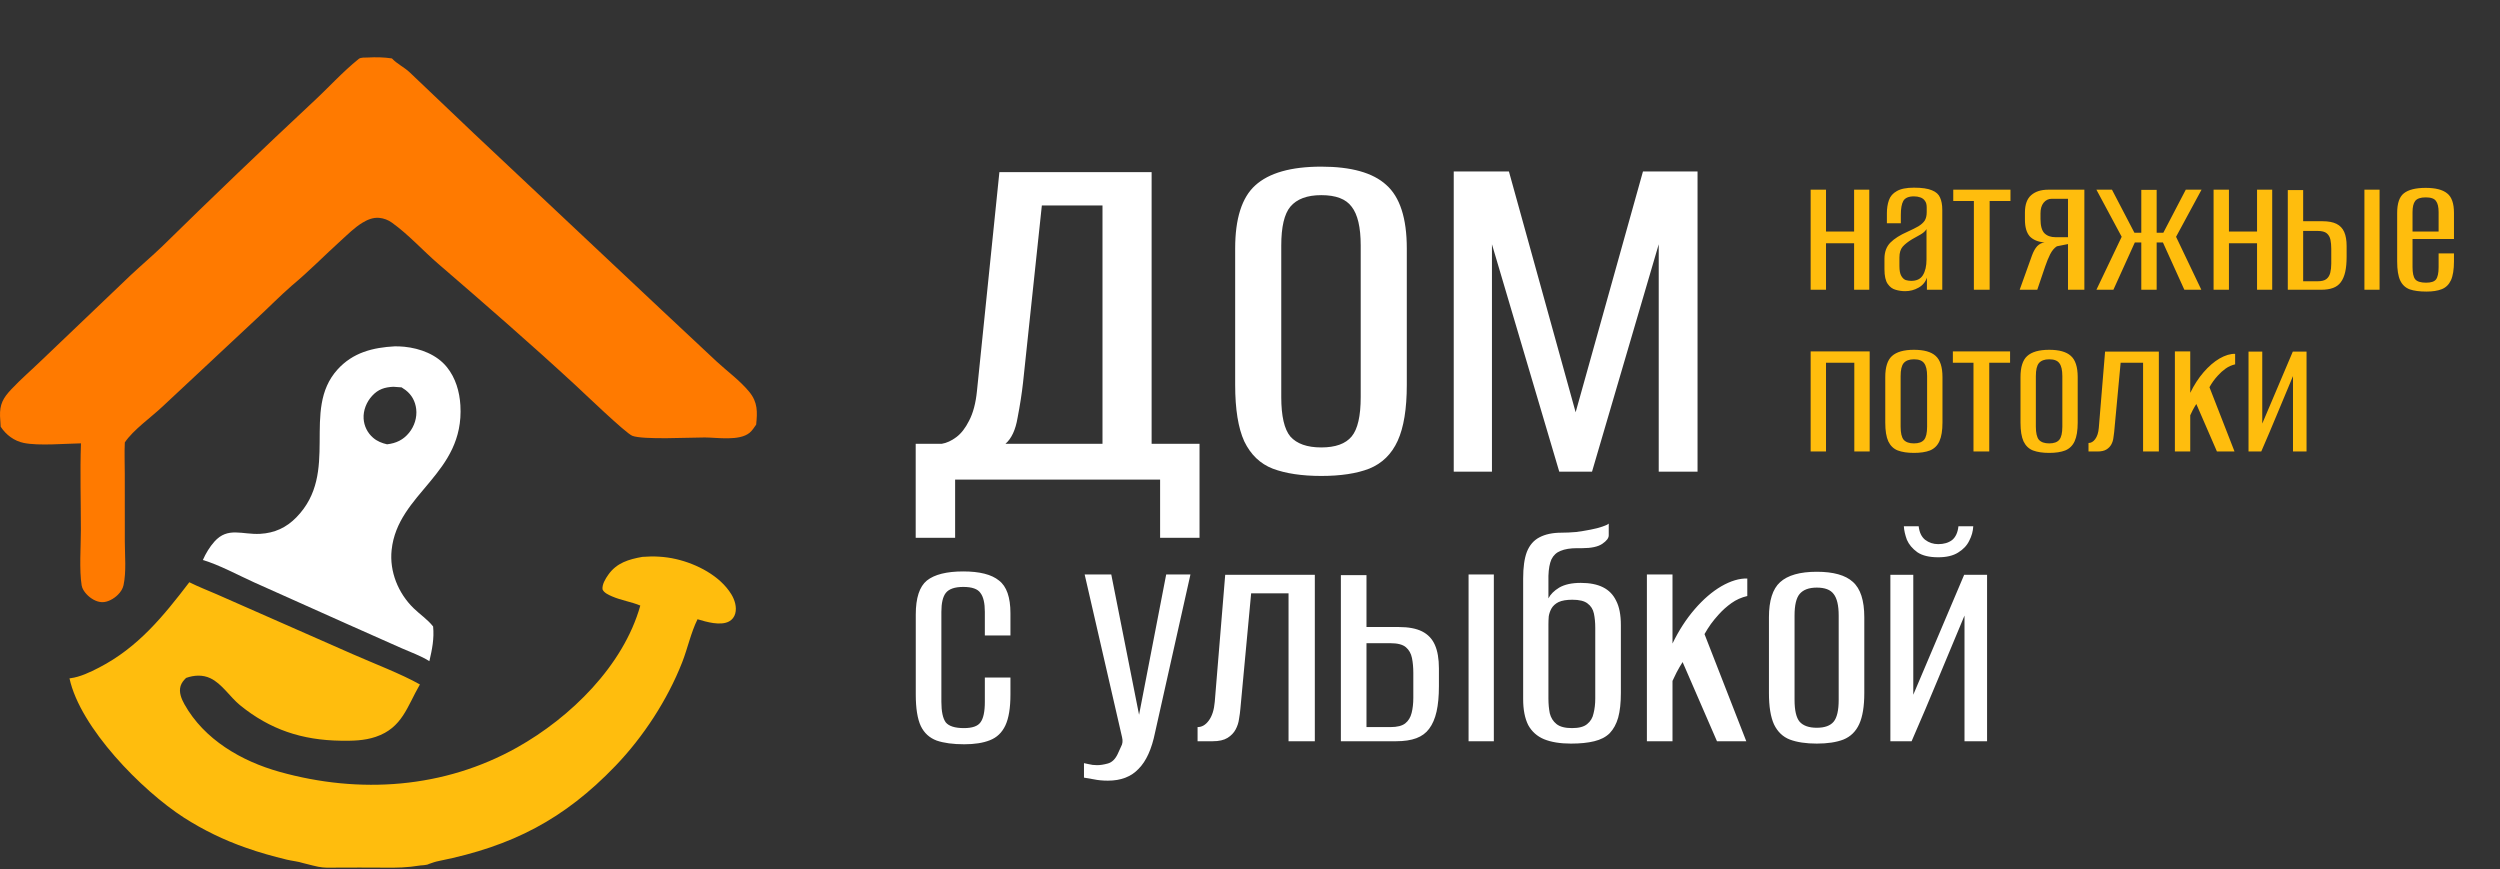
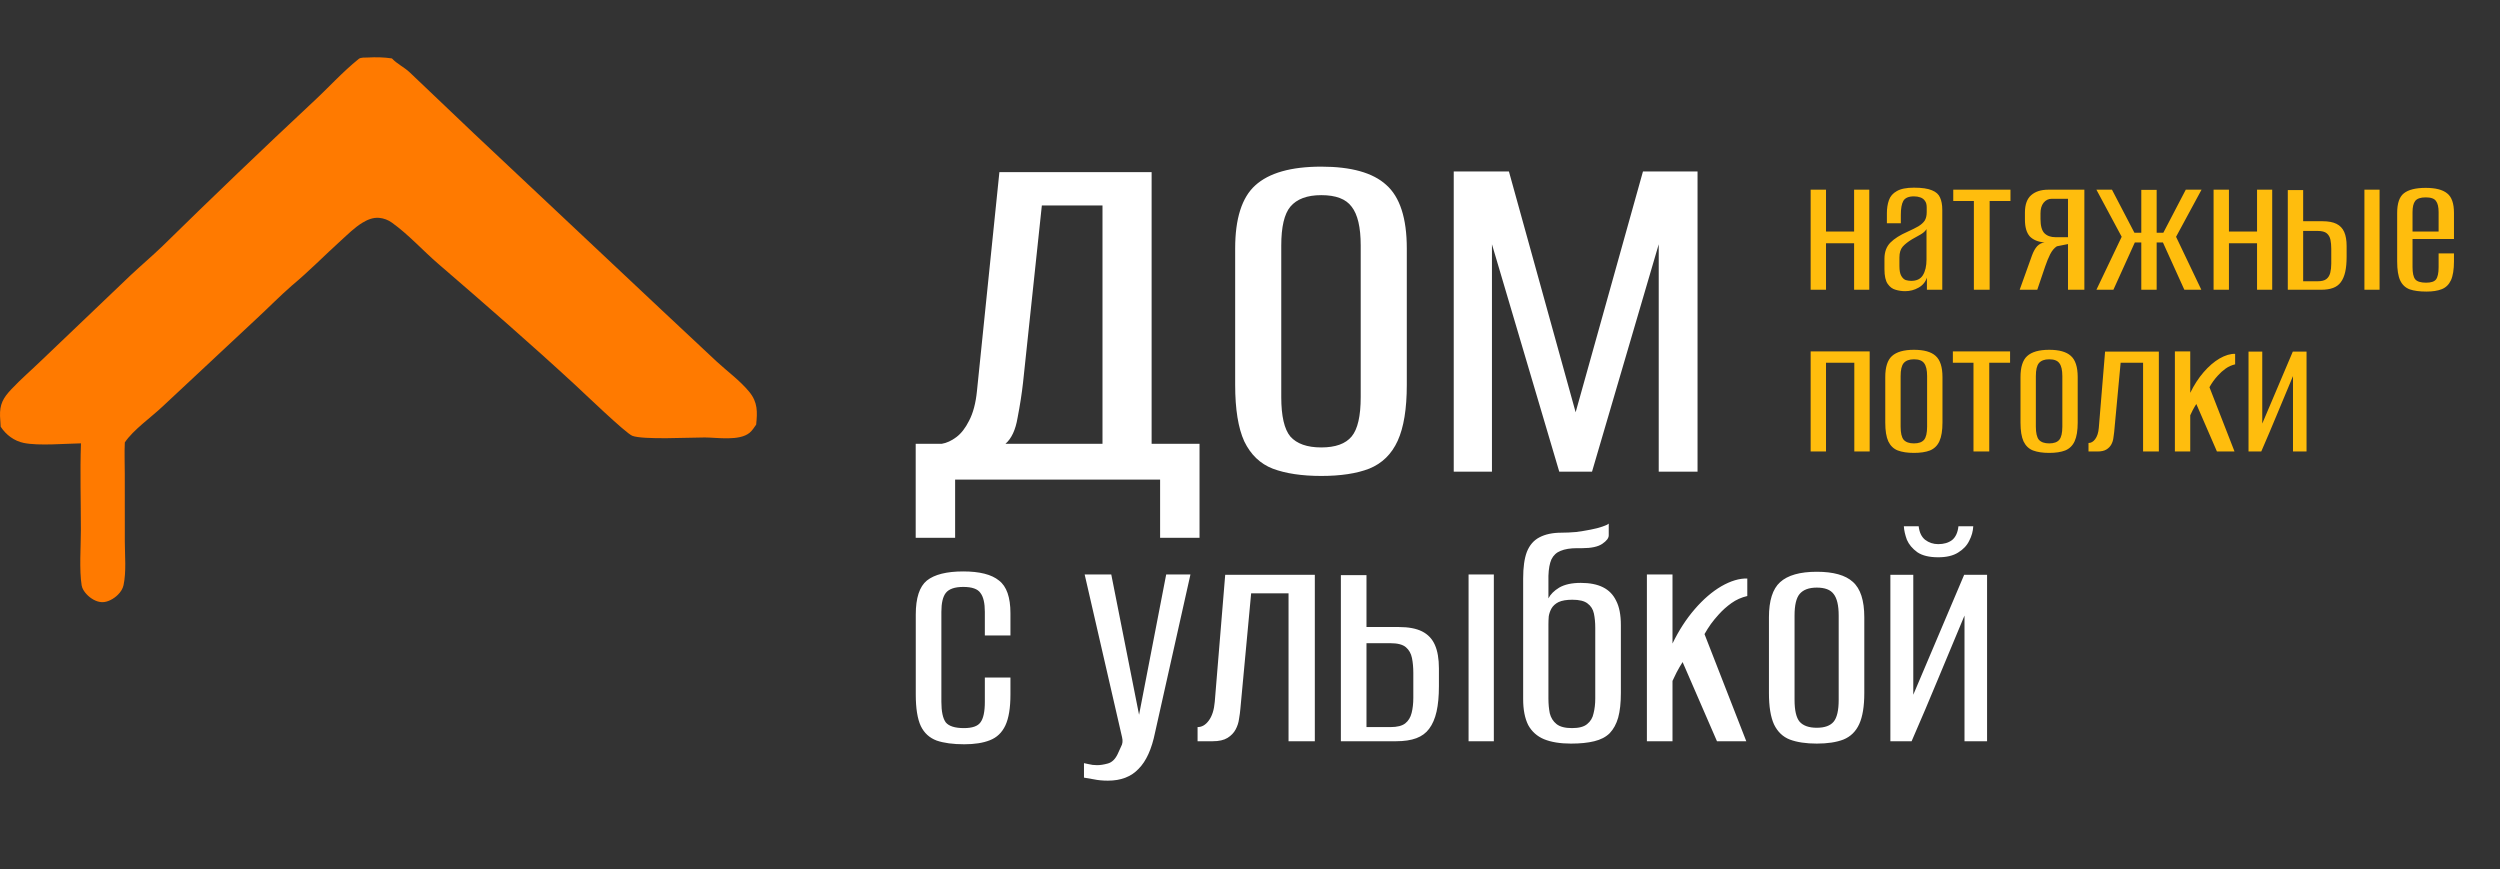
<svg xmlns="http://www.w3.org/2000/svg" width="742" height="258" viewBox="0 0 742 258" fill="none">
  <rect x="0" y="0" width="742" height="258" fill="#333333" stroke="none" />
  <path d="M109.157 17.072C111.582 16.934 113.914 16.979 116.32 17.338C117.839 18.974 119.96 19.928 121.584 21.461L140.533 39.499L195.8 91.473L212.766 107.361C215.913 110.252 219.662 112.992 222.375 116.291C224.927 119.395 224.812 122.262 224.427 126.035C223.853 126.851 223.262 127.793 222.495 128.435C219.478 130.963 212.849 129.846 209.154 129.84C204.714 129.833 190.79 130.587 187.651 129.338C185.69 128.557 173.27 116.598 170.725 114.252C157.458 102.022 143.762 90.098 130.091 78.32C125.471 74.34 121.294 69.641 116.324 66.082C115.19 65.27 113.913 64.781 112.522 64.66C110.734 64.504 109.101 65.181 107.597 66.09C105.239 67.514 103.209 69.569 101.171 71.411C96.318 75.801 91.703 80.535 86.675 84.715C83.064 87.86 79.719 91.294 76.201 94.541L48.234 120.669C44.912 123.821 39.465 127.65 37.044 131.321C36.895 134.445 37.038 137.642 37.035 140.775L37.047 160.827C37.06 164.915 37.516 169.686 36.666 173.682C36.432 174.783 35.77 175.755 34.979 176.536C33.804 177.697 31.957 178.781 30.255 178.723C28.53 178.664 26.814 177.576 25.672 176.342C25.025 175.643 24.389 174.712 24.235 173.755C23.485 169.113 24.003 162.232 24.006 157.327C24.012 148.766 23.724 140.136 24.03 131.586C19.309 131.67 11.424 132.372 7.047 131.464C4.196 130.871 1.776 129.06 0.202 126.644C0.116 125.62 0.052 124.595 0.009 123.569C-0.11 119.994 0.924 118.139 3.3 115.603C6.203 112.504 9.513 109.678 12.561 106.713L38.78 81.681C41.93 78.728 45.235 75.94 48.337 72.938C63.015 58.534 77.868 44.31 92.893 30.269C97.475 26.046 101.593 21.413 106.465 17.491C107.086 16.991 108.367 17.096 109.157 17.072Z" fill="#FF7A00" />
-   <path d="M190.659 165.279C194.015 165.009 197.366 165.18 200.65 165.937C206.755 167.344 213.715 170.888 217.076 176.411C218.068 178.041 218.737 180.199 218.221 182.101C217.948 183.108 217.312 183.95 216.388 184.444C213.836 185.809 209.642 184.582 207.029 183.79C205.061 187.759 204.099 192.417 202.472 196.572C198.109 207.713 190.953 218.679 182.685 227.292C167.425 243.188 151.995 251.146 130.392 255.514C128.935 255.809 128.768 255.935 127.268 256.435C126.86 256.77 124.768 256.868 124.768 256.868C120.768 257.518 117.789 257.563 114.097 257.518C108.459 257.449 105.268 257.518 98.268 257.518C96.437 257.556 95.268 257.518 92.768 256.868C92.456 256.787 90.247 256.26 89.933 256.156C88.41 255.655 86.658 255.521 85.087 255.136C81.031 254.146 76.921 253.018 72.99 251.609C66.515 249.354 60.328 246.347 54.555 242.648C42.076 234.603 23.798 216.009 20.624 201.338C20.716 201.327 20.808 201.316 20.899 201.304C23.831 200.916 26.8 199.482 29.4 198.139C40.976 192.159 48.452 182.931 56.19 172.81C58.826 174.134 61.648 175.219 64.356 176.398L104.676 194.154C110.63 196.785 119.146 200.034 124.631 203.147C120.825 209.686 119.445 216 111.532 218.688C108.13 219.844 104.663 219.894 101.111 219.843C89.694 219.678 80.168 216.576 71.231 209.294C68.276 206.886 65.901 202.953 62.46 201.312C60.126 200.198 57.594 200.372 55.228 201.21C54.498 201.94 53.9 202.617 53.594 203.623C53.033 205.465 53.853 207.438 54.746 209.034C60.621 219.528 71.673 225.916 82.957 229.076C106.734 235.739 131.793 234.011 153.479 221.844C169.332 212.951 185.036 197.595 190.043 179.732C187.367 178.608 184.4 178.195 181.705 177.027C180.716 176.598 179.238 175.965 178.825 174.913C178.672 173.432 179.699 171.78 180.528 170.598C183.021 167.043 186.619 166.001 190.659 165.279Z" fill="#FFBD0D" />
-   <path d="M117.209 102.789C118.145 102.798 119.082 102.819 120.013 102.914C124.698 103.393 129.626 105.215 132.653 108.98C135.227 112.183 136.403 116.244 136.644 120.295C137.861 140.73 118.002 146.235 116.231 163.263C115.566 169.659 118.193 176.08 122.775 180.536C124.632 182.341 126.851 183.814 128.475 185.844L128.549 185.938C128.899 189.538 128.252 192.75 127.437 196.234C124.946 194.645 121.863 193.575 119.149 192.371L103.111 185.243L75.4 172.839C70.768 170.75 64.987 167.603 60.209 166.215C61.052 164.274 62.245 162.304 63.659 160.724C67.628 156.292 71.891 158.741 77.229 158.442C81.482 158.204 84.956 156.619 87.937 153.576C101.056 140.185 89.242 121.776 100.169 109.679C104.74 104.618 110.65 103.145 117.209 102.789ZM114.877 131.872C117.544 131.573 119.692 130.559 121.41 128.449C123.006 126.488 123.827 123.902 123.526 121.378C123.26 119.145 122.218 117.193 120.432 115.819C120.035 115.513 119.615 115.237 119.192 114.969L116.724 114.793C114.158 114.928 112.26 115.512 110.45 117.482C108.789 119.291 107.777 121.775 107.921 124.246C108.051 126.446 109.07 128.499 110.743 129.934C111.947 130.971 113.346 131.519 114.877 131.872Z" fill="white" />
  <path d="M271.78 159.62V131.72H279.52C280.96 131.48 282.4 130.82 283.84 129.74C285.28 128.66 286.54 127.04 287.62 124.88C288.82 122.6 289.6 119.66 289.96 116.06L296.62 51.08H341.8V131.72H356.02V159.62H344.32V142.34H283.48V159.62H271.78ZM298.42 131.72H327.22V60.98H309.22L303.64 113.54C303.28 116.78 302.74 120.26 302.02 123.98C301.42 127.58 300.22 130.16 298.42 131.72ZM392.158 141.26C386.398 141.26 381.598 140.54 377.758 139.1C374.038 137.66 371.218 134.96 369.298 131C367.498 127.04 366.598 121.46 366.598 114.26V73.76C366.598 64.88 368.578 58.64 372.538 55.04C376.618 51.32 383.158 49.46 392.158 49.46C401.038 49.46 407.458 51.26 411.418 54.86C415.498 58.46 417.538 64.76 417.538 73.76V114.26C417.538 121.34 416.638 126.86 414.838 130.82C413.038 134.78 410.218 137.54 406.378 139.1C402.658 140.54 397.918 141.26 392.158 141.26ZM392.158 132.8C396.358 132.8 399.358 131.72 401.158 129.56C402.958 127.4 403.858 123.5 403.858 117.86V72.86C403.858 67.46 402.958 63.62 401.158 61.34C399.478 59.06 396.478 57.92 392.158 57.92C387.958 57.92 384.898 59.06 382.978 61.34C381.178 63.5 380.278 67.34 380.278 72.86V117.86C380.278 123.5 381.178 127.4 382.978 129.56C384.898 131.72 387.958 132.8 392.158 132.8ZM431.47 140V50.9H447.85L467.65 122.36L487.63 50.9H503.83V140H492.31V72.5L472.51 140H462.79L442.81 72.5V140H431.47ZM286.2 220.9C282.867 220.9 280.133 220.533 278 219.8C275.867 219 274.3 217.567 273.3 215.5C272.3 213.367 271.8 210.233 271.8 206.1V182.4C271.8 177.467 272.9 174.1 275.1 172.3C277.367 170.5 280.967 169.6 285.9 169.6C290.767 169.6 294.3 170.5 296.5 172.3C298.767 174.033 299.9 177.267 299.9 182V188.6H292.3V181.6C292.3 179 291.867 177.133 291 176C290.2 174.8 288.5 174.2 285.9 174.2C283.367 174.2 281.633 174.8 280.7 176C279.833 177.133 279.4 179 279.4 181.6V208.3C279.4 211.167 279.833 213.2 280.7 214.4C281.633 215.533 283.433 216.1 286.1 216.1C288.567 216.1 290.2 215.533 291 214.4C291.867 213.267 292.3 211.233 292.3 208.3V201.1H299.9V206.1C299.9 210.1 299.4 213.167 298.4 215.3C297.4 217.433 295.867 218.9 293.8 219.7C291.8 220.5 289.267 220.9 286.2 220.9ZM328.825 231.7C327.292 231.7 325.892 231.567 324.625 231.3C323.425 231.1 322.458 230.933 321.725 230.8V226.5C321.992 226.567 322.458 226.667 323.125 226.8C323.858 227 324.692 227.1 325.625 227.1C326.558 227.1 327.625 226.933 328.825 226.6C330.025 226.267 330.992 225.333 331.725 223.8C331.992 223.2 332.325 222.467 332.725 221.6C333.192 220.8 333.292 219.867 333.025 218.8L321.925 170.5H329.825L338.125 212.4H338.025L346.125 170.5H353.325L342.825 217.4C341.825 222.333 340.192 225.933 337.925 228.2C335.725 230.533 332.692 231.7 328.825 231.7ZM355.44 220V215.8C356.707 215.8 357.807 215.167 358.74 213.9C359.74 212.567 360.34 210.7 360.54 208.3L363.64 170.6H390.24V220H382.44V176.1H371.34L368.14 210.4C368.073 211.267 367.94 212.267 367.74 213.4C367.607 214.467 367.273 215.5 366.74 216.5C366.207 217.5 365.407 218.333 364.34 219C363.273 219.667 361.807 220 359.94 220H355.44ZM397.972 220V170.7H405.572V186.1H415.172C418.039 186.1 420.339 186.533 422.072 187.4C423.805 188.267 425.072 189.6 425.872 191.4C426.672 193.2 427.072 195.533 427.072 198.4V203.7C427.072 206.633 426.839 209.133 426.372 211.2C425.905 213.267 425.172 214.967 424.172 216.3C423.239 217.567 421.972 218.5 420.372 219.1C418.772 219.7 416.772 220 414.372 220H397.972ZM405.572 215.8H412.672C414.672 215.8 416.139 215.433 417.072 214.7C418.005 213.967 418.639 212.933 418.972 211.6C419.305 210.267 419.472 208.767 419.472 207.1V199.7C419.472 198.1 419.339 196.633 419.072 195.3C418.805 193.967 418.205 192.9 417.272 192.1C416.339 191.3 414.805 190.9 412.672 190.9H405.572V215.8ZM435.872 220V170.5H443.372V220H435.872ZM466.273 220.7C463.073 220.7 460.407 220.267 458.273 219.4C456.207 218.533 454.64 217.133 453.573 215.2C452.573 213.2 452.073 210.633 452.073 207.5V171.7C452.073 168.367 452.44 165.733 453.173 163.8C453.973 161.8 455.207 160.367 456.873 159.5C458.607 158.567 460.807 158.1 463.473 158.1C464.807 158.1 466.24 158.033 467.773 157.9C469.307 157.7 470.74 157.467 472.073 157.2C473.473 156.933 474.64 156.633 475.573 156.3C476.573 155.967 477.207 155.667 477.473 155.4V158.9C477.473 159.7 476.84 160.533 475.573 161.4C474.307 162.267 472.307 162.7 469.573 162.7H468.073C466.073 162.7 464.44 162.967 463.173 163.5C461.973 163.967 461.073 164.8 460.473 166C459.94 167.2 459.64 168.833 459.573 170.9V177.6C460.173 176.4 461.24 175.333 462.773 174.4C464.373 173.467 466.507 173 469.173 173C471.84 173 474.04 173.433 475.773 174.3C477.507 175.167 478.807 176.5 479.673 178.3C480.607 180.1 481.073 182.5 481.073 185.5V205.7C481.073 208.633 480.807 211.067 480.273 213C479.74 214.867 478.907 216.4 477.773 217.6C476.64 218.733 475.107 219.533 473.173 220C471.307 220.467 469.007 220.7 466.273 220.7ZM466.573 216.1C468.64 216.1 470.14 215.7 471.073 214.9C472.073 214.1 472.707 213.033 472.973 211.7C473.307 210.367 473.473 208.9 473.473 207.3V186.3C473.473 184.767 473.34 183.367 473.073 182.1C472.807 180.833 472.173 179.833 471.173 179.1C470.24 178.367 468.74 178 466.673 178C464.94 178 463.573 178.233 462.573 178.7C461.64 179.167 460.94 179.8 460.473 180.6C460.073 181.333 459.807 182.1 459.673 182.9C459.607 183.7 459.573 184.5 459.573 185.3V207.3C459.573 208.9 459.707 210.367 459.973 211.7C460.307 213.033 460.973 214.1 461.973 214.9C462.973 215.7 464.507 216.1 466.573 216.1ZM488.797 220V170.5H496.397V191C498.264 187.133 500.464 183.733 502.997 180.8C505.53 177.867 508.164 175.6 510.897 174C513.697 172.4 516.264 171.633 518.597 171.7V176.9C516.864 177.3 515.297 178 513.897 179C512.497 180 511.23 181.133 510.097 182.4C509.297 183.267 508.53 184.2 507.797 185.2C507.13 186.133 506.497 187.133 505.897 188.2L518.297 220H509.597L499.397 196.5C498.797 197.433 498.197 198.467 497.597 199.6C497.064 200.733 496.664 201.567 496.397 202.1V220H488.797ZM539.223 220.7C536.023 220.7 533.356 220.3 531.223 219.5C529.156 218.7 527.589 217.2 526.523 215C525.523 212.8 525.023 209.7 525.023 205.7V183.2C525.023 178.267 526.123 174.8 528.323 172.8C530.589 170.733 534.223 169.7 539.223 169.7C544.156 169.7 547.723 170.7 549.923 172.7C552.189 174.7 553.323 178.2 553.323 183.2V205.7C553.323 209.633 552.823 212.7 551.823 214.9C550.823 217.1 549.256 218.633 547.123 219.5C545.056 220.3 542.423 220.7 539.223 220.7ZM539.223 216C541.556 216 543.223 215.4 544.223 214.2C545.223 213 545.723 210.833 545.723 207.7V182.7C545.723 179.7 545.223 177.567 544.223 176.3C543.289 175.033 541.623 174.4 539.223 174.4C536.889 174.4 535.189 175.033 534.123 176.3C533.123 177.5 532.623 179.633 532.623 182.7V207.7C532.623 210.833 533.123 213 534.123 214.2C535.189 215.4 536.889 216 539.223 216ZM561.063 220V170.6H567.863V206.2L582.963 170.6H589.763V220H583.063V182.7C580.463 188.967 577.863 195.2 575.263 201.4C572.729 207.533 570.096 213.733 567.363 220H561.063ZM575.263 165.4C572.596 165.4 570.529 164.9 569.063 163.9C567.596 162.833 566.563 161.6 565.963 160.2C565.429 158.733 565.129 157.4 565.063 156.2H569.463C569.663 158 570.296 159.333 571.363 160.2C572.496 161.067 573.796 161.5 575.263 161.5C576.929 161.5 578.296 161.1 579.363 160.3C580.429 159.433 581.063 158.067 581.263 156.2H585.663C585.596 157.667 585.196 159.1 584.463 160.5C583.796 161.9 582.696 163.067 581.163 164C579.696 164.933 577.729 165.4 575.263 165.4Z" fill="white" />
  <path d="M537.4 86V56.3H541.96V68.72H550.3V56.3H554.8V86H550.3V72.2H541.96V86H537.4ZM565.428 86.42C564.468 86.42 563.528 86.28 562.608 86C561.688 85.76 560.908 85.18 560.268 84.26C559.628 83.34 559.308 81.9 559.308 79.94V76.76C559.308 74.8 559.888 73.22 561.048 72.02C562.248 70.82 563.948 69.74 566.148 68.78C567.468 68.18 568.548 67.64 569.388 67.16C570.228 66.64 570.848 66.08 571.248 65.48C571.648 64.84 571.848 64 571.848 62.96V61.58C571.848 60.7 571.668 60.04 571.308 59.6C570.988 59.12 570.528 58.78 569.928 58.58C569.368 58.38 568.748 58.28 568.068 58.28C566.468 58.28 565.408 58.74 564.888 59.66C564.408 60.54 564.168 61.9 564.168 63.74V66.26H560.028V63.32C560.028 61.84 560.228 60.54 560.628 59.42C561.028 58.26 561.808 57.36 562.968 56.72C564.128 56.04 565.828 55.7 568.068 55.7C570.428 55.7 572.208 55.96 573.408 56.48C574.608 56.96 575.408 57.68 575.808 58.64C576.248 59.6 576.468 60.8 576.468 62.24V86H571.908V82.4C571.468 83.72 570.628 84.72 569.388 85.4C568.188 86.08 566.868 86.42 565.428 86.42ZM567.228 83.36C568.868 83.36 570.028 82.8 570.708 81.68C571.428 80.52 571.788 78.96 571.788 77V68C571.428 68.6 570.828 69.14 569.988 69.62C569.188 70.06 568.368 70.52 567.528 71C566.328 71.72 565.388 72.46 564.708 73.22C564.068 73.98 563.748 75.04 563.748 76.4V78.98C563.748 80.26 563.928 81.22 564.288 81.86C564.648 82.5 565.088 82.92 565.608 83.12C566.168 83.28 566.708 83.36 567.228 83.36ZM585.847 86V59.66H579.727V56.3H596.707V59.66H590.527V86H585.847ZM599.44 86L603.1 75.8C603.54 74.6 604.06 73.68 604.66 73.04C605.3 72.4 606.02 72.04 606.82 71.96C604.9 71.8 603.44 71.2 602.44 70.16C601.48 69.08 601 67.42 601 65.18V63.08C601 60.72 601.62 59 602.86 57.92C604.1 56.84 605.78 56.3 607.9 56.3H618.64V86H613.78V72.44L610.48 73.1C609.72 73.58 609.06 74.36 608.5 75.44C607.98 76.48 607.48 77.7 607 79.1L604.66 86H599.44ZM610.06 70.4H613.78V59H608.92C607.96 59 607.16 59.4 606.52 60.2C605.92 60.96 605.62 62 605.62 63.32V65C605.62 67 606 68.4 606.76 69.2C607.56 70 608.66 70.4 610.06 70.4ZM622.216 86L629.716 70.28L622.216 56.3H626.836L633.496 69.08H635.536V56.36H640.096V69.08H642.076L648.736 56.3H653.416L645.856 70.28L653.356 86H648.316L641.956 71.96H640.096V86H635.536V71.96H633.616L627.256 86H622.216ZM656.99 86V56.3H661.55V68.72H669.89V56.3H674.39V86H669.89V72.2H661.55V86H656.99ZM679.018 86V56.42H683.578V65.66H689.338C691.058 65.66 692.438 65.92 693.478 66.44C694.518 66.96 695.278 67.76 695.758 68.84C696.238 69.92 696.478 71.32 696.478 73.04V76.22C696.478 77.98 696.338 79.48 696.058 80.72C695.778 81.96 695.338 82.98 694.738 83.78C694.178 84.54 693.418 85.1 692.458 85.46C691.498 85.82 690.298 86 688.858 86H679.018ZM683.578 83.48H687.838C689.038 83.48 689.918 83.26 690.478 82.82C691.038 82.38 691.418 81.76 691.618 80.96C691.818 80.16 691.918 79.26 691.918 78.26V73.82C691.918 72.86 691.838 71.98 691.678 71.18C691.518 70.38 691.158 69.74 690.598 69.26C690.038 68.78 689.118 68.54 687.838 68.54H683.578V83.48ZM701.758 86V56.3H706.258V86H701.758ZM720.179 86.54C718.139 86.54 716.479 86.32 715.199 85.88C713.919 85.4 712.979 84.52 712.379 83.24C711.779 81.96 711.479 80.08 711.479 77.6V63.2C711.479 60.36 712.139 58.42 713.459 57.38C714.819 56.3 716.979 55.76 719.939 55.76C722.859 55.76 724.979 56.3 726.299 57.38C727.659 58.42 728.339 60.36 728.339 63.2V70.94H716.039V79.28C716.039 81 716.299 82.2 716.819 82.88C717.379 83.56 718.459 83.9 720.059 83.9C721.539 83.9 722.519 83.58 722.999 82.94C723.519 82.26 723.779 81.04 723.779 79.28V75.2H728.339V77.54C728.339 79.98 728.039 81.86 727.439 83.18C726.839 84.46 725.939 85.34 724.739 85.82C723.539 86.3 722.019 86.54 720.179 86.54ZM716.039 68.72H723.779V62.96C723.779 61.44 723.519 60.34 722.999 59.66C722.519 58.94 721.499 58.58 719.939 58.58C718.419 58.58 717.379 58.94 716.819 59.66C716.299 60.34 716.039 61.44 716.039 62.96V68.72ZM537.4 134V104.3H554.92V134H550.36V107.66H541.96V134H537.4ZM568.066 134.42C566.146 134.42 564.546 134.18 563.266 133.7C562.026 133.22 561.086 132.32 560.446 131C559.846 129.68 559.546 127.82 559.546 125.42V111.92C559.546 108.96 560.206 106.88 561.526 105.68C562.886 104.44 565.066 103.82 568.066 103.82C571.026 103.82 573.166 104.42 574.486 105.62C575.846 106.82 576.526 108.92 576.526 111.92V125.42C576.526 127.78 576.226 129.62 575.626 130.94C575.026 132.26 574.086 133.18 572.806 133.7C571.566 134.18 569.986 134.42 568.066 134.42ZM568.066 131.6C569.466 131.6 570.466 131.24 571.066 130.52C571.666 129.8 571.966 128.5 571.966 126.62V111.62C571.966 109.82 571.666 108.54 571.066 107.78C570.506 107.02 569.506 106.64 568.066 106.64C566.666 106.64 565.646 107.02 565.006 107.78C564.406 108.5 564.106 109.78 564.106 111.62V126.62C564.106 128.5 564.406 129.8 565.006 130.52C565.646 131.24 566.666 131.6 568.066 131.6ZM585.73 134V107.66H579.61V104.3H596.59V107.66H590.41V134H585.73ZM608.202 134.42C606.282 134.42 604.682 134.18 603.402 133.7C602.162 133.22 601.222 132.32 600.582 131C599.982 129.68 599.682 127.82 599.682 125.42V111.92C599.682 108.96 600.342 106.88 601.662 105.68C603.022 104.44 605.202 103.82 608.202 103.82C611.162 103.82 613.302 104.42 614.622 105.62C615.982 106.82 616.662 108.92 616.662 111.92V125.42C616.662 127.78 616.362 129.62 615.762 130.94C615.162 132.26 614.222 133.18 612.942 133.7C611.702 134.18 610.122 134.42 608.202 134.42ZM608.202 131.6C609.602 131.6 610.602 131.24 611.202 130.52C611.802 129.8 612.102 128.5 612.102 126.62V111.62C612.102 109.82 611.802 108.54 611.202 107.78C610.642 107.02 609.642 106.64 608.202 106.64C606.802 106.64 605.782 107.02 605.142 107.78C604.542 108.5 604.242 109.78 604.242 111.62V126.62C604.242 128.5 604.542 129.8 605.142 130.52C605.782 131.24 606.802 131.6 608.202 131.6ZM619.866 134V131.48C620.626 131.48 621.286 131.1 621.846 130.34C622.446 129.54 622.806 128.42 622.926 126.98L624.786 104.36H640.746V134H636.066V107.66H629.406L627.486 128.24C627.446 128.76 627.366 129.36 627.246 130.04C627.166 130.68 626.966 131.3 626.646 131.9C626.326 132.5 625.846 133 625.206 133.4C624.566 133.8 623.686 134 622.566 134H619.866ZM645.505 134V104.3H650.065V116.6C651.185 114.28 652.505 112.24 654.025 110.48C655.545 108.72 657.125 107.36 658.765 106.4C660.445 105.44 661.985 104.98 663.385 105.02V108.14C662.345 108.38 661.405 108.8 660.565 109.4C659.725 110 658.965 110.68 658.285 111.44C657.805 111.96 657.345 112.52 656.905 113.12C656.505 113.68 656.125 114.28 655.765 114.92L663.205 134H657.985L651.865 119.9C651.505 120.46 651.145 121.08 650.785 121.76C650.465 122.44 650.225 122.94 650.065 123.26V134H645.505ZM667.361 134V104.36H671.441V125.72L680.501 104.36H684.581V134H680.561V111.62C679.001 115.38 677.441 119.12 675.881 122.84C674.361 126.52 672.781 130.24 671.141 134H667.361Z" fill="#FFBD0D" />
</svg>